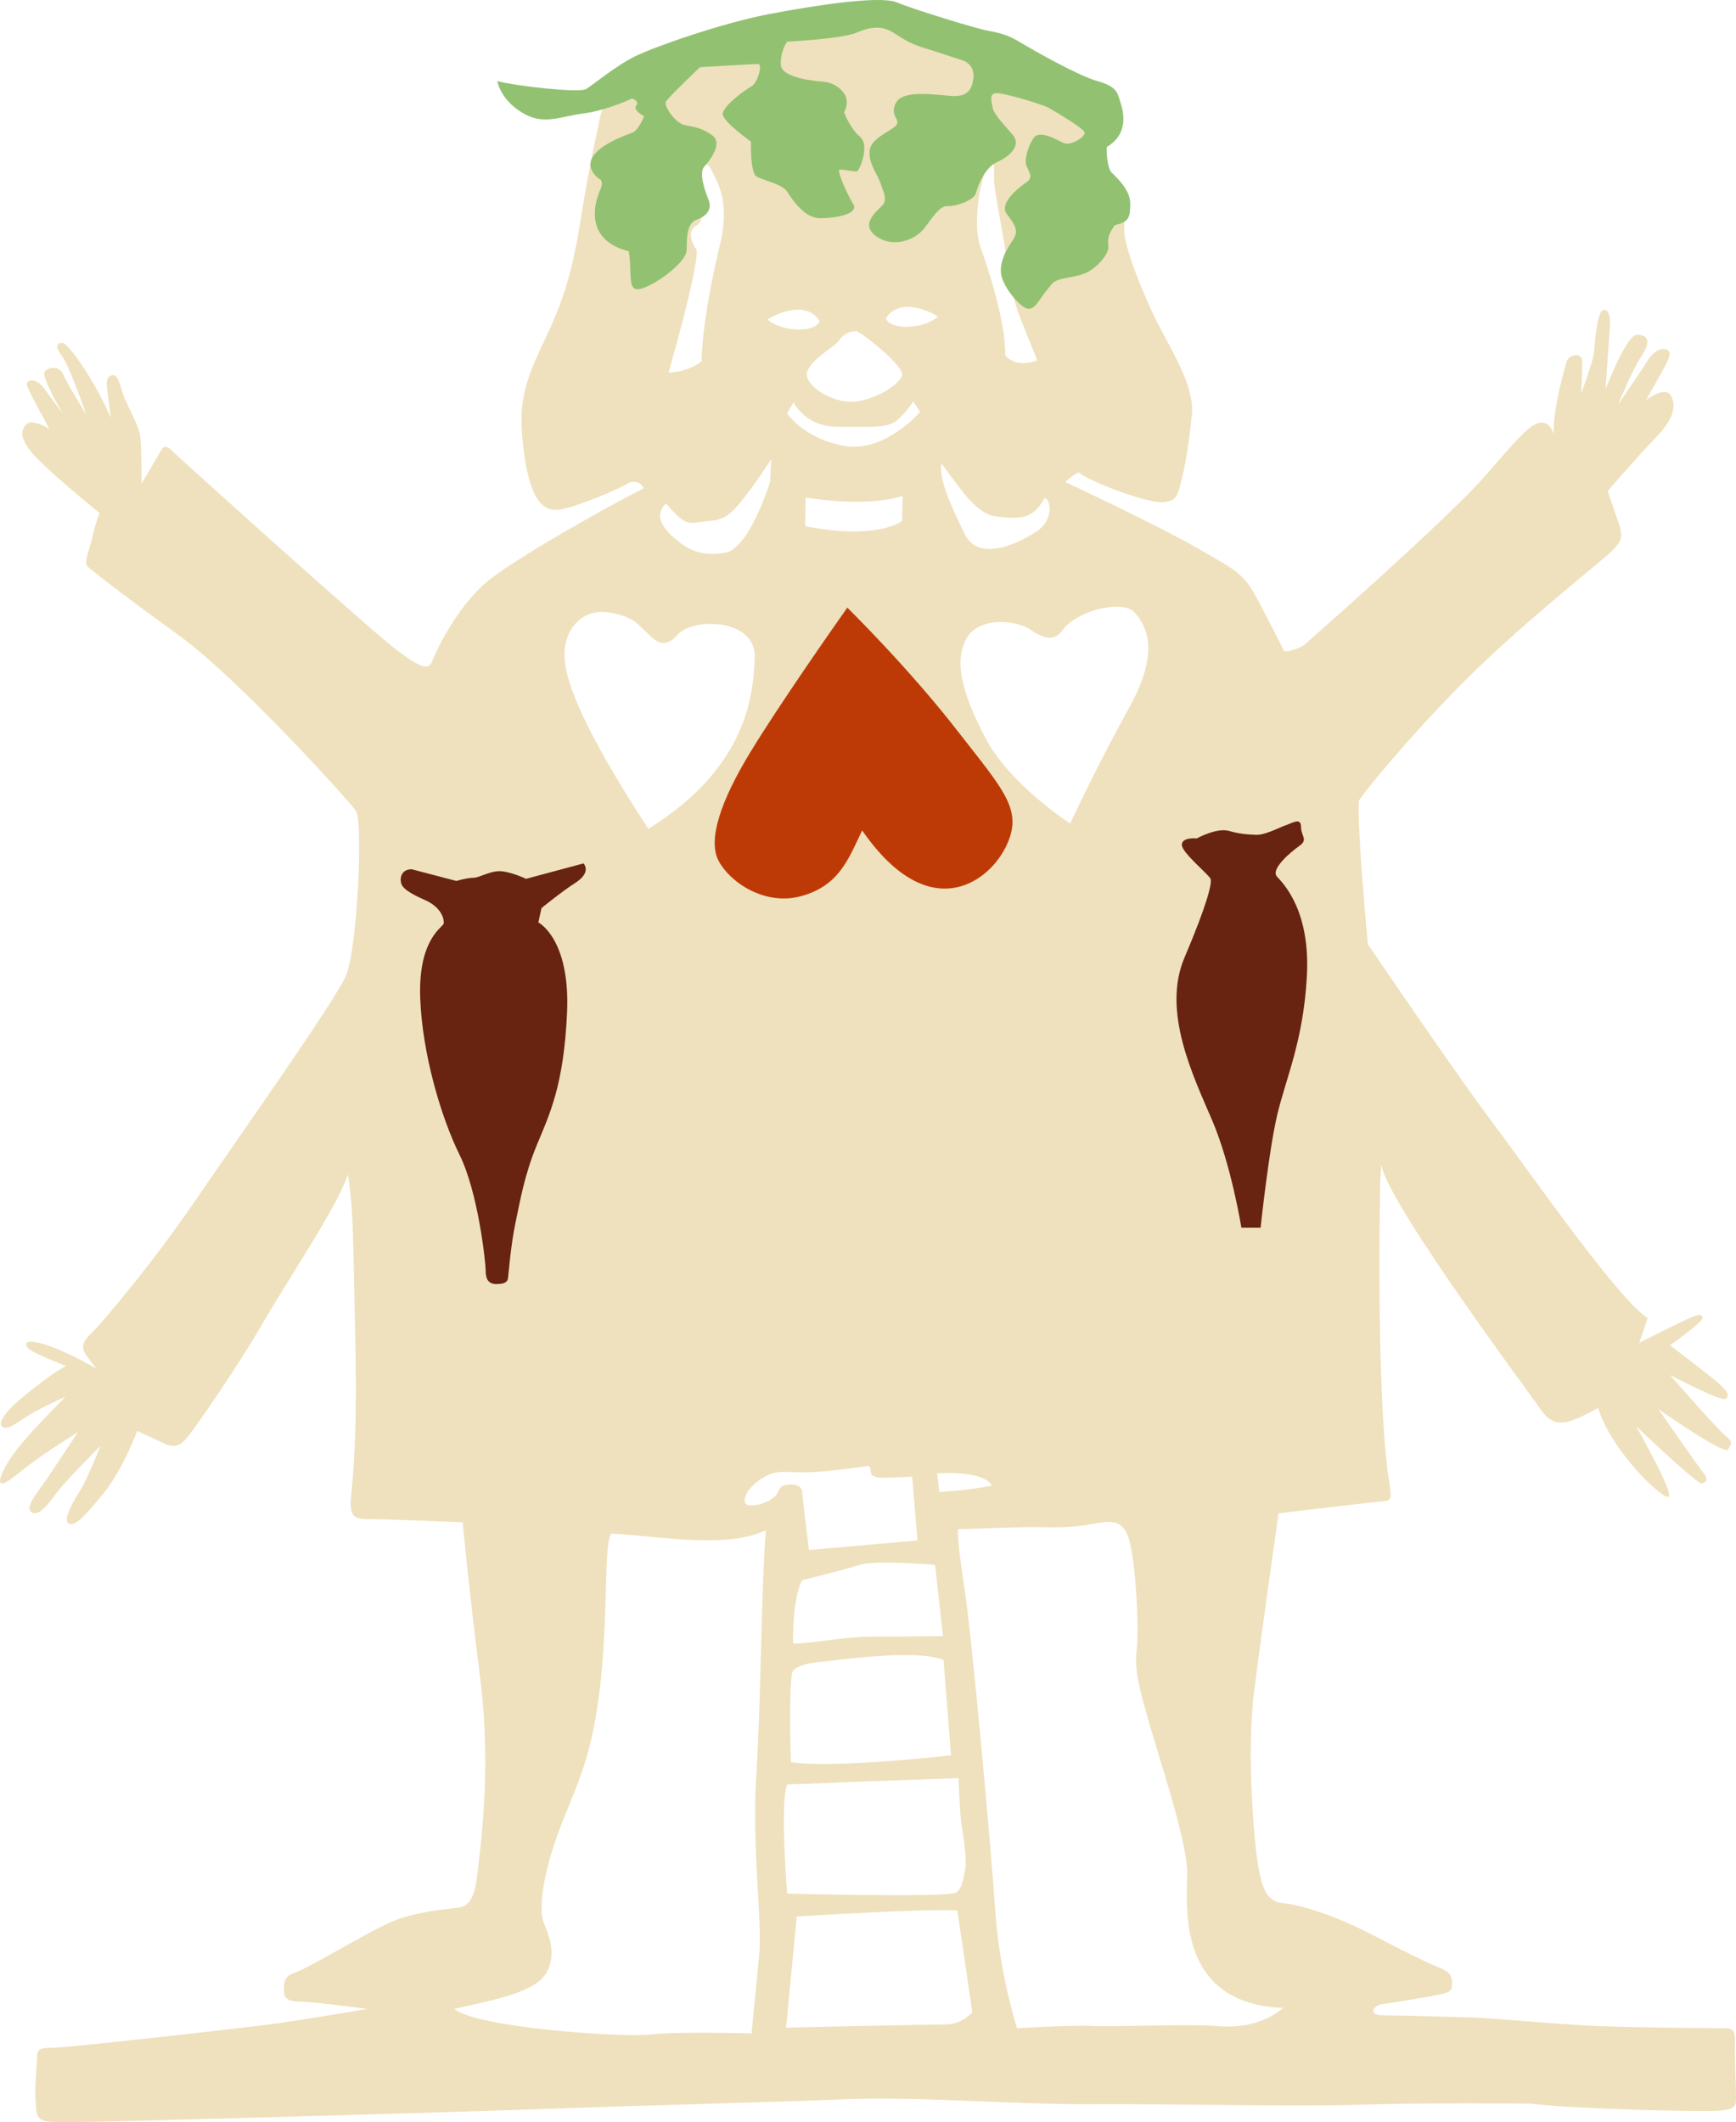
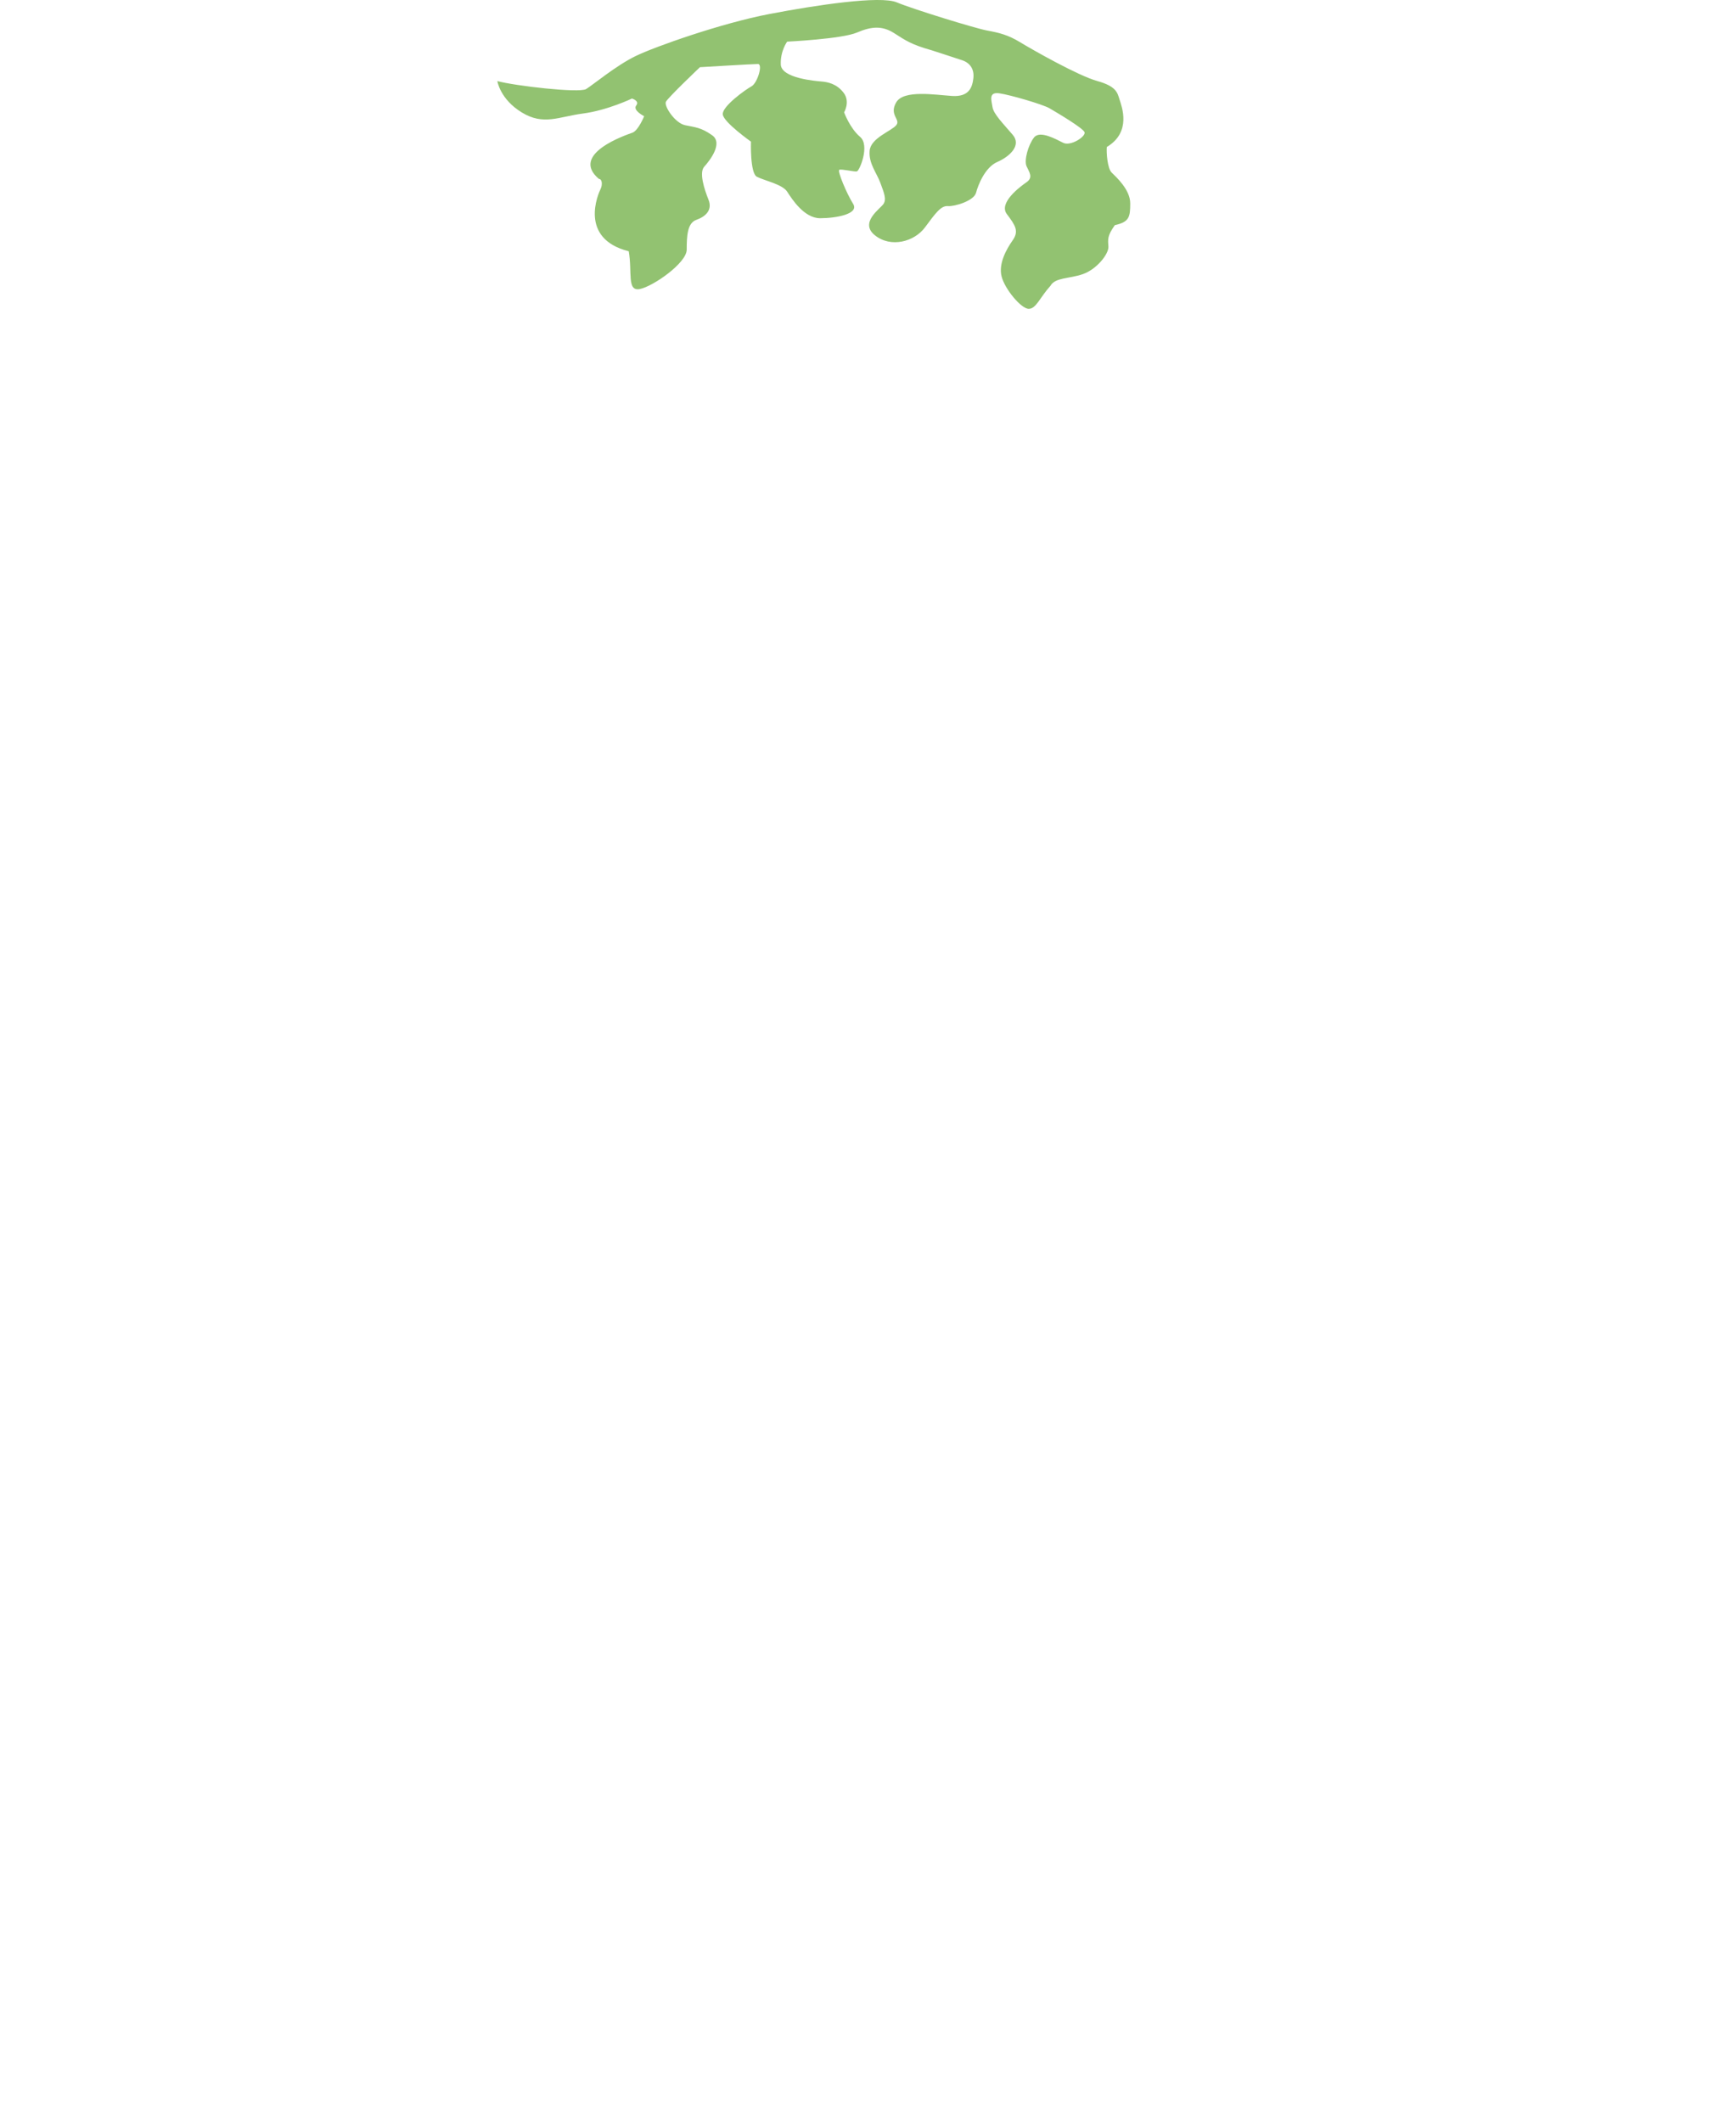
<svg xmlns="http://www.w3.org/2000/svg" viewBox="0 0 567.5 693.79">
-   <path fill="#EFE1BD" d="M567.161 667.018c.178-4.173-1.736-3.994-4.696-3.994-2.959 0-32.514-.179-44.164-.868-11.65-.69-30.6-2.326-34.428-2.504-3.827-.178-26.249-.801-31.646-.801s-3.127-3.305-.523-3.65c2.604-.345 13.731-2.092 17.904-2.959 4.173-.868 4.873-1.046 5.04-3.483.167-2.437-.522-3.994-3.482-5.219-2.96-1.224-8.868-3.827-21.731-10.604-12.863-6.776-24.347-10.259-30.077-10.782-5.73-.522-6.776-5.741-8.001-11.828-1.224-6.087-3.994-36.864-1.391-57.372s8.001-58.24 8.001-58.24 32.169-3.828 34.595-3.994c2.426-.167 2.437-1.213 1.391-7.479-3.305-21.731-3.127-72.148-2.96-82.586s0-16.869.868-21.387c-4.518 5.563 47.112 74.764 51.809 81.541 4.695 6.776 9.392 4.518 18.782-.523 3.995 13.564 20.864 29.91 22.956 29.031s-10.604-23.123-10.604-23.123 20.174 19.295 21.564 18.783c1.392-.512 2.259-1.213.346-3.649-1.914-2.438-14.61-20.686-14.61-20.686s21.564 15.122 22.777 13.219c1.213-1.902 1.569-2.604-.868-4.518-2.437-1.914-18.082-19.817-18.082-19.817s16.691 8.69 18.082 7.822c1.392-.868 1.213-2.092-2.092-5.041-3.305-2.948-16.001-12.518-16.001-12.518s10.604-7.478 10.604-8.869-.868-1.391-3.828-.178-16.824 8.234-16.824 8.234 1.168-3.372 2.737-8.067c-9.914-6.432-38.601-47.813-51.119-64.505-12.518-16.691-40.336-57.728-40.336-57.728s-3.482-36.687-2.96-46.946c2.604-3.828 16.168-20.519 33.727-38.255 17.56-17.737 43.118-38.078 47.814-42.25 4.695-4.173 4.873-5.742 3.482-9.915-1.391-4.173-3.649-10.782-3.649-10.782s9.213-10.783 15.3-17.036 7.3-10.604 5.386-14.087-8.168 1.391-8.168 1.391 3.127-5.563 4.874-8.69c1.747-3.126 4.173-6.955 1.914-7.822-2.259-.868-4.874 1.213-6.432 3.828-1.558 2.615-9.559 14.254-9.559 14.254s4.696-11.472 7.823-16.167c3.126-4.696 1.913-6.777-1.569-6.777s-10.26 17.737-10.26 17.737 1.047-16.001 1.392-20.34c.345-4.34-1.046-6.432-2.604-5.219s-2.437 11.305-2.604 13.731-4.173 13.386-4.173 13.386.345-7.133.345-10.438-4.351-2.437-5.04-.178c-.69 2.259-4.351 14.61-4.351 23.645-1.392-3.828-3.828-4.351-6.432-2.782s-4.696 3.65-16.168 16.869c-11.473 13.219-55.814 52.332-58.418 54.59-2.604 2.259-6.955 2.604-6.955 2.604s-4.695-9.392-9.046-17.559c-4.352-8.167-7.133-9.213-19.818-16.513-12.685-7.3-42.773-21.387-42.773-21.387s2.093-2.092 4.352-3.127c4.873 3.65 22.777 10.082 27.473 9.736 4.696-.345 4.874-2.092 6.265-7.655 1.392-5.564 2.438-12.518 3.305-21.042.868-8.523-5.741-19.473-10.604-28.686-4.863-9.213-11.65-26.427-11.473-31.123.178-4.695-1.046-10.782-2.781-13.909-1.736-3.126-5.909-13.731-5.909-18.082s-4.351-11.127-10.782-16.346-30.6-12.34-40.515-16.168c-9.915-3.828-25.904-5.908-40.859-3.482s-50.941 14.254-58.941 17.737-11.472 9.736-11.995 15.122c0 0-2.96 12.519-5.386 27.818-2.426 15.3-4.518 26.427-11.828 41.728-7.311 15.3-9.392 21.564-7.299 37.554 2.092 15.99 6.265 19.651 11.65 18.95 5.386-.701 20.341-7.132 21.91-8.345s4.696-1.046 5.563 1.391c-7.132 3.482-41.905 22.599-51.463 30.778s-16.346 22.254-17.559 25.559c-1.213 3.305-3.482 2.604-11.472-3.305-7.989-5.909-71.804-63.459-73.718-65.373-1.914-1.914-2.782-1.391-3.65.178-.868 1.569-6.254 10.648-6.254 10.648s0-10.782-.345-14.955-4.518-10.604-5.742-14.432c-1.224-3.828-1.736-6.955-3.995-5.909-2.259 1.046-1.046 3.483 0 13.731-4.518-10.949-13.909-24.691-15.823-24.514-1.914.178-2.437 1.213 0 4.518 2.437 3.305 7.823 18.95 7.823 18.95s-6.253-10.082-7.478-13.03-4.696-2.604-6.086-1.046c-1.391 1.558 5.908 13.731 5.908 13.731s-3.483-4.518-6.086-8.167c-2.604-3.649-6.265-3.126-5.563-.868.701 2.259 7.299 14.087 7.299 14.087s-5.742-3.483-7.478-1.569-2.604 4.173 1.914 9.559c4.518 5.385 21.909 19.473 21.909 19.473s-1.736 4.695-2.259 7.655-2.959 8.523-1.736 9.736c1.224 1.213 10.438 8.523 29.91 22.6s55.458 53.9 57.896 57.372c2.437 3.472.523 45.377-3.305 54.067-3.828 8.69-36.864 55.292-49.55 73.896-12.685 18.604-29.209 38.601-33.905 43.118-4.695 4.518-1.736 6.265 1.914 11.306-12.173-7.133-21.91-10.082-22.777-8.346-.868 1.735 2.092 3.127 12.863 7.478-6.265 3.305-15.645 11.472-15.645 11.472-3.305 2.782-6.955 7.133-5.219 8.346s3.649-.522 8.345-3.482 12.34-6.265 12.34-6.265-9.736 9.736-14.777 15.822c-5.041 6.087-7.299 11.473-6.431 12.341.868.868 3.649-1.392 8.69-5.386 5.041-3.995 16.691-11.306 16.691-11.306s-8 11.995-10.438 15.646c-2.437 3.649-6.955 8.69-5.041 10.438 1.914 1.746 4.874-1.213 7.822-5.386s14.955-16.168 14.955-16.168-4.351 10.949-6.432 14.254c-2.081 3.305-6.086 9.914-3.995 11.127s5.219-2.259 11.472-9.914 10.949-20.341 10.949-20.341 4.874 2.259 8.523 3.995c3.65 1.735 5.564 1.046 8.167-2.259 2.604-3.306 15.645-21.91 23.99-36.342 8.346-14.433 25.037-39.124 28.163-49.205 1.914 11.472 1.736 21.909 2.437 53.723.701 31.813-.701 44.509-1.391 51.642s1.569 7.299 6.431 7.299c4.863 0 30.077 1.047 30.077 1.047s1.914 20.863 5.742 51.118-.178 57.027-1.046 64.683c-.868 7.656-3.127 9.559-5.563 10.082-2.437.522-14.432 1.046-23.123 5.04-8.69 3.995-26.95 15.122-30.945 16.346-3.995 1.225-3.483 4.173-3.483 5.909 0 1.735.523 3.482 4.874 3.482s22.433 2.438 22.433 2.438-19.651 3.305-29.387 4.695-69.022 8.001-73.373 8.001-5.219.522-5.219 2.604-.868 9.213-.523 15.122c.345 5.908.523 6.609 9.736 6.609s112.486-2.782 156.828-4.351 72.328-2.092 97.019-3.127c24.691-1.035 56.505 1.736 81.018 1.569 24.514-.167 67.287.867 88.329.178 21.041-.689 55.813-.345 55.813-.345 13.387 1.735 56.683 2.781 62.068 2.259 5.386-.523 5.041-1.736 5.041-4.874s-.51-13.911-.331-18.083zM347.92 205.236c5.742-6.265 19.473-9.046 22.956-5.041 3.482 4.006 8.868 11.995-1.736 31.123-10.604 19.128-19.294 37.899-19.294 37.899s-19.818-12.696-27.818-28.163c-8.001-15.467-9.914-24.691-6.265-31.991 3.649-7.3 15.823-6.777 21.208-3.127 5.385 3.651 8.335 3.306 10.949-.7zM320.614 61.104c1.046-4.351 2.092-7.822 3.305-9.046s1.046 5.041 1.046 7.299 3.305 19.473 3.482 21.208c.179 1.736 2.259 16.346 4.696 22.433s5.908 14.777 5.908 14.777-6.432 2.96-10.438-1.569c.179-11.828-6.265-30.255-8.167-35.641-1.902-5.384-.867-15.11.168-19.461zm5.397 107.801c7.133.701 11.473 1.213 15.479-6.086 2.092.523 2.959 7.132-2.438 10.782s-18.949 10.604-23.646 1.046c-4.695-9.558-8.523-17.904-7.655-23.123 5.908 7.645 11.127 16.681 18.26 17.381zm-1.737 316.772c-6.431 1.391-17.214 2.092-17.214 2.092l-.701-6.087c.001 0 15.134-1.213 17.915 3.995zm-48.17-339.894c-13.219-2.259-18.783-10.604-18.783-10.604l2.092-3.65s3.828 8.167 14.777 8 16.168.868 19.818-2.782c3.649-3.65 4.518-5.563 4.518-5.563l2.259 3.483c.01-.011-11.461 13.375-24.681 11.116zm18.961 16.335-.178 8.167s-7.655 6.432-31.646 1.736c0-7.822.178-9.391.178-9.391s19.128 3.494 31.646-.512zm-26.26 381.109c4.351-.345 30.777-4.351 39.647-.522l2.437 31.123s-37.21 4.351-52.332 2.259c-.523-15.823-.178-26.605.345-29.031s5.563-3.473 9.903-3.829zm-6.61-26.594s13.219-3.305 18.783-5.041c5.564-1.735 24.691 0 24.691 0l2.604 23.301s-17.036.178-24.514.178c-7.477 0-22.432 2.782-24.513 2.092.001-.022-.344-14.276 2.949-20.53zm44.443-413.189c-4.496 4.195-15.79 4.606-17.036.612 5.163-8.023 17.036-.612 17.036-.612zm-26.706 4.785c2.092.701 14.955 10.949 14.955 14.087s-9.558 9.046-16.691 9.046c-7.132 0-16.346-6.086-14.087-10.437 2.259-4.351 8.523-7.3 10.259-9.736 1.736-2.438 3.651-2.793 5.564-2.96zm-11.995-3.305c-1.213 3.995-12.518 3.649-17.036-.523 0-.001 11.817-7.478 17.036.523zm-40.336-23.479c-.868-.868-3.483-5.909 0-7.656s1.569-9.558.868-13.731 1.391-9.736 4.172-4.351c2.782 5.386 5.564 10.949 2.96 23.301 0 0-5.909 23.123-6.265 39.124 0 0-3.995 3.482-10.782 3.649 7.656-26.772 9.915-39.468 9.047-40.336zm-9.915 83.11c5.909 6.776 6.955 6.776 11.473 6.086 4.518-.69 7.299.178 12.173-5.563 4.874-5.742 10.782-14.955 10.782-14.955l-.345 7.299s-6.776 22.077-14.777 23.301-11.995-1.046-16.001-4.351c-4.006-3.305-7.477-7.644-3.305-11.817zm-18.95 35.64c8.524 1.213 9.915 4.173 12.34 6.265s5.563 6.776 10.604.868c5.218-5.564 25.559-5.041 25.036 7.655-.456 11.116-1.736 35.474-34.773 55.981-17.214-26.427-26.249-44.509-27.295-54.769s5.576-17.213 14.088-16zm49.383 439.528-2.437 25.036s-23.824-.701-32.859.345c-9.036 1.046-56.504-2.092-64.327-8.345 13.386-3.127 26.95-5.386 30.422-12.341 3.472-6.954-.523-13.563-1.391-16.513-.868-2.948-1.046-11.828 4.518-27.473 5.564-15.646 10.783-22.6 13.909-47.291 3.127-24.691 1.213-49.55 3.995-51.809 18.605 1.213 37.376 4.873 50.418-1.046-1.569 19.294-1.569 55.813-3.127 79.982-1.557 24.17 2.092 47.804.879 59.455zm6.087-151.777c-1.046 2.438-6.087 4.518-9.213 4.173-3.127-.345-1.391-5.219 3.649-8.523 5.041-3.305 7.3-2.259 14.254-2.259s20.863-2.092 20.863-2.092.701-.345.868 1.736c.178 2.259 2.604 2.092 4.874 2.092 2.27 0 8.69-.346 8.69-.346l1.736 20.864-35.474 3.127s-2.092-16.869-2.259-19.128-3.305-2.438-4.518-2.259c-1.211.179-2.435.179-3.47 2.615zm3.127 95.45c19.651-.868 55.982-2.092 55.982-2.092s.523 12.696 1.046 15.478 1.736 11.65 1.213 13.909c-.522 2.259-.701 6.265-2.96 8.001-2.259 1.735-55.292.345-55.292.345s-2.426-30.077.011-35.641zm51.809 78.415c-5.564 0-52.165 1.046-52.165 1.046l3.483-36.342s45.377-2.782 52.51-1.914l4.874 33.204c-.012 0-3.139 4.006-8.702 4.006zm88.328.511c-7.132-.701-34.428.345-40.158 0s-24.858.701-24.858.701-5.741-17.737-7.132-38.768c-1.392-21.03-7.656-89.72-10.082-105.364-2.426-15.646-2.092-18.95-2.092-18.95s18.26-.7 23.99-.7 10.26.345 16.869-.523 11.995-3.305 14.61 3.127 3.828 30.422 2.96 37.732 1.568 14.61 4.173 23.99c2.604 9.38 12.34 38.256 12.34 48.504s-3.995 43.118 31.468 44.331c-6.787 5.576-14.966 6.621-22.088 5.92z" />
-   <path fill="#BD3A07" d="M276.983 198.638s19.818 19.473 35.642 39.813c15.822 20.34 22.076 26.427 16.168 38.422-5.909 11.995-25.382 25.737-46.947-5.386-4.518 9.392-7.478 17.904-19.651 21.387s-23.646-4.518-27.295-11.472c-3.649-6.955.868-19.818 10.26-35.296 9.391-15.478 27.295-41.037 31.823-47.468z" />
-   <path fill="#682410" d="M409.988 272.868c2.96.523 8.346-2.437 10.438-3.127s4.874-2.604 4.874.523c0 3.127 2.437 4.173-.523 6.265s-9.559 7.656-7.3 10.082 10.949 11.305 9.736 32.692-6.954 33.382-9.736 45.377c-2.781 11.995-5.385 36.687-5.385 36.687h-6.276s-3.305-20.519-9.559-35.117c-6.253-14.6-16.513-35.641-9.046-53.2 7.466-17.559 9.046-24.347 8.523-25.738-.523-1.391-9.392-8.523-9.392-11.127 0-2.604 4.874-2.092 4.874-2.092s6.609-3.65 10.604-2.437c3.995 1.212 8.168 1.212 8.168 1.212zm-275.4 11.305 14.61 3.828s3.483-1.046 5.564-1.046 5.908-2.604 9.558-2.092 7.656 2.437 7.656 2.437 18.082-4.874 18.783-5.041c1.046 1.213 1.569 3.65-2.782 6.432-4.351 2.782-10.949 8.167-10.949 8.167l-1.046 4.696s10.437 5.219 9.391 29.387-5.909 33.727-9.914 43.463c-4.006 9.736-5.386 17.903-6.955 25.381-1.569 7.478-2.259 16.869-2.437 18.082-.178 1.213-1.046 1.914-3.828 1.914s-3.483-1.914-3.483-4.518-2.437-25.382-8.523-37.733c-6.087-12.351-12.173-33.037-12.863-51.118-.69-18.082 6.265-22.6 7.656-24.347.345-2.96-2.259-6.086-5.742-7.655s-7.656-3.483-8.167-5.742c-.513-2.258.511-4.495 3.471-4.495z" />
  <path fill="#92C271" d="M343.392 93.44c1.569-2.782 6.087-2.259 10.604-3.828 4.518-1.569 8.523-6.609 8.345-9.046-.178-2.437-.345-3.483 2.093-6.955 4.695-1.046 5.04-2.604 5.04-7.132s-4.695-8.69-6.087-10.082c-1.391-1.391-1.735-6.609-1.568-8.345 8.167-4.874 4.874-13.219 4.173-15.478s-1.046-4.351-7.3-6.087c-6.253-1.736-21.208-10.237-25.203-12.674s-6.954-3.127-10.782-3.828c-3.828-.701-24.169-6.955-29.555-9.213-5.386-2.259-26.249.868-41.727 3.828s-37.21 10.604-43.641 13.731c-6.432 3.127-13.909 9.392-16.168 10.782-2.259 1.391-23.301-1.046-29.031-2.604 0 0 .868 5.909 8 10.259 7.133 4.351 11.995 1.391 19.996.345 8-1.046 16.001-4.896 16.001-4.896s2.604.724 1.391 2.292 2.604 3.483 2.604 3.483-1.914 4.696-3.828 5.386c-1.914.689-20.686 6.954-10.949 15.122 1.046 0 1.213 1.914.523 3.305-.69 1.391-7.299 16.168 9.213 20.34 1.213 6.777-.701 13.219 3.65 12.34s15.3-8.523 15.3-12.863c0-4.339.178-8.69 3.127-9.736s5.386-3.127 3.995-6.609c-1.391-3.483-3.127-8.869-1.391-10.783 1.736-1.914 6.265-7.655 2.604-10.259-3.661-2.604-5.563-2.604-8.869-3.305-3.305-.701-6.954-6.265-6.265-7.655.69-1.391 11.127-11.306 11.127-11.306s17.214-1.046 18.95-1.046-.178 6.265-2.092 7.299c-1.914 1.035-9.736 6.61-9.392 9.213.345 2.604 9.213 8.869 9.213 8.869s-.345 10.259 1.914 11.472 8.345 2.437 9.915 4.874c1.569 2.437 5.563 8.69 10.782 8.69s12.863-1.391 10.782-4.696c-2.081-3.305-5.219-10.783-4.518-11.127s4.874.701 5.742.523c.868-.178 4.351-8.523 1.046-11.305s-5.219-8-5.219-8 2.092-3.483-.178-6.432c-2.27-2.949-5.219-3.483-7.132-3.65-1.914-.167-13.219-1.046-13.386-5.563s2.092-7.478 2.092-7.478 17.904-.868 22.778-2.96c4.874-2.092 8.345-2.259 12.173.178 3.828 2.437 5.563 3.716 12.34 5.63 0 0 7.3 2.359 9.915 3.238 2.615.879 3.995 2.96 3.65 5.909s-1.392 6.12-6.955 5.764c-5.564-.356-15.823-2.092-18.26 2.092-2.437 4.184 1.569 5.563 0 7.478-1.569 1.914-8.345 4.173-8.69 8.345-.345 4.173 2.259 7.133 3.483 10.438 1.224 3.305 2.092 5.386 1.046 6.955s-8.001 6.086-2.782 10.259 12.863 2.092 16.346-2.604c3.483-4.696 5.219-7.133 7.478-6.955 2.259.178 8.523-1.736 9.214-4.351.689-2.615 2.96-8.345 6.954-10.081 3.995-1.736 8.001-5.386 5.041-8.869s-6.265-6.776-6.609-9.046-1.392-5.041 2.259-4.518c3.649.523 14.254 3.649 16.346 4.874s10.949 6.432 11.473 7.823c.522 1.391-4.518 4.695-6.955 3.483-2.437-1.213-7.655-4.173-9.559-1.736-1.902 2.437-3.305 7.478-2.437 9.391.868 1.914 2.259 3.65 0 5.219s-9.213 6.776-6.432 10.438c2.782 3.661 3.995 5.563 1.914 8.523s-4.695 7.656-3.649 11.828c1.046 4.173 6.432 10.604 8.868 10.604s3.637-3.693 7.109-7.521z" />
</svg>